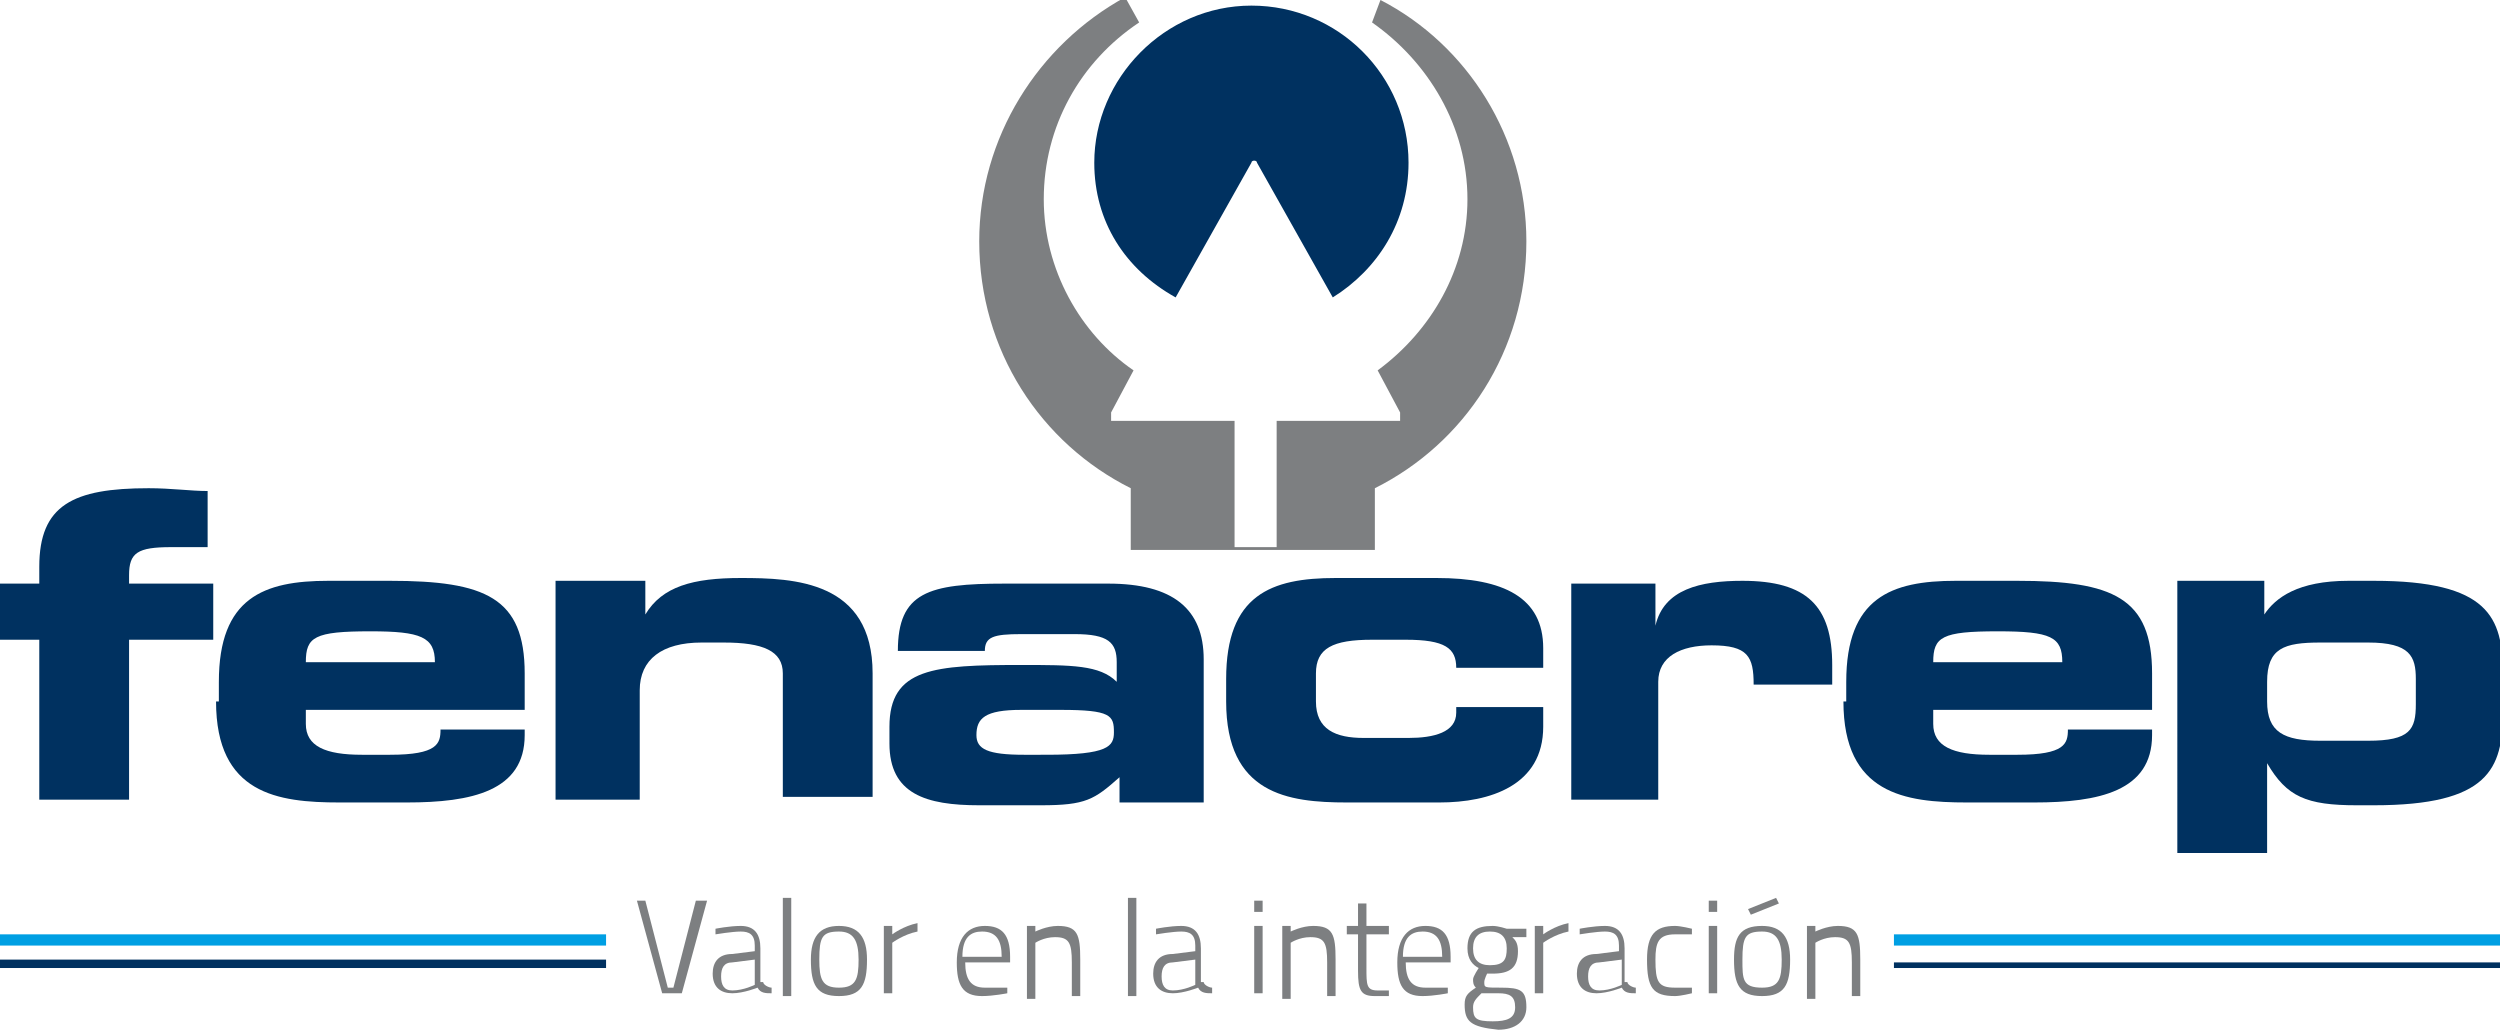
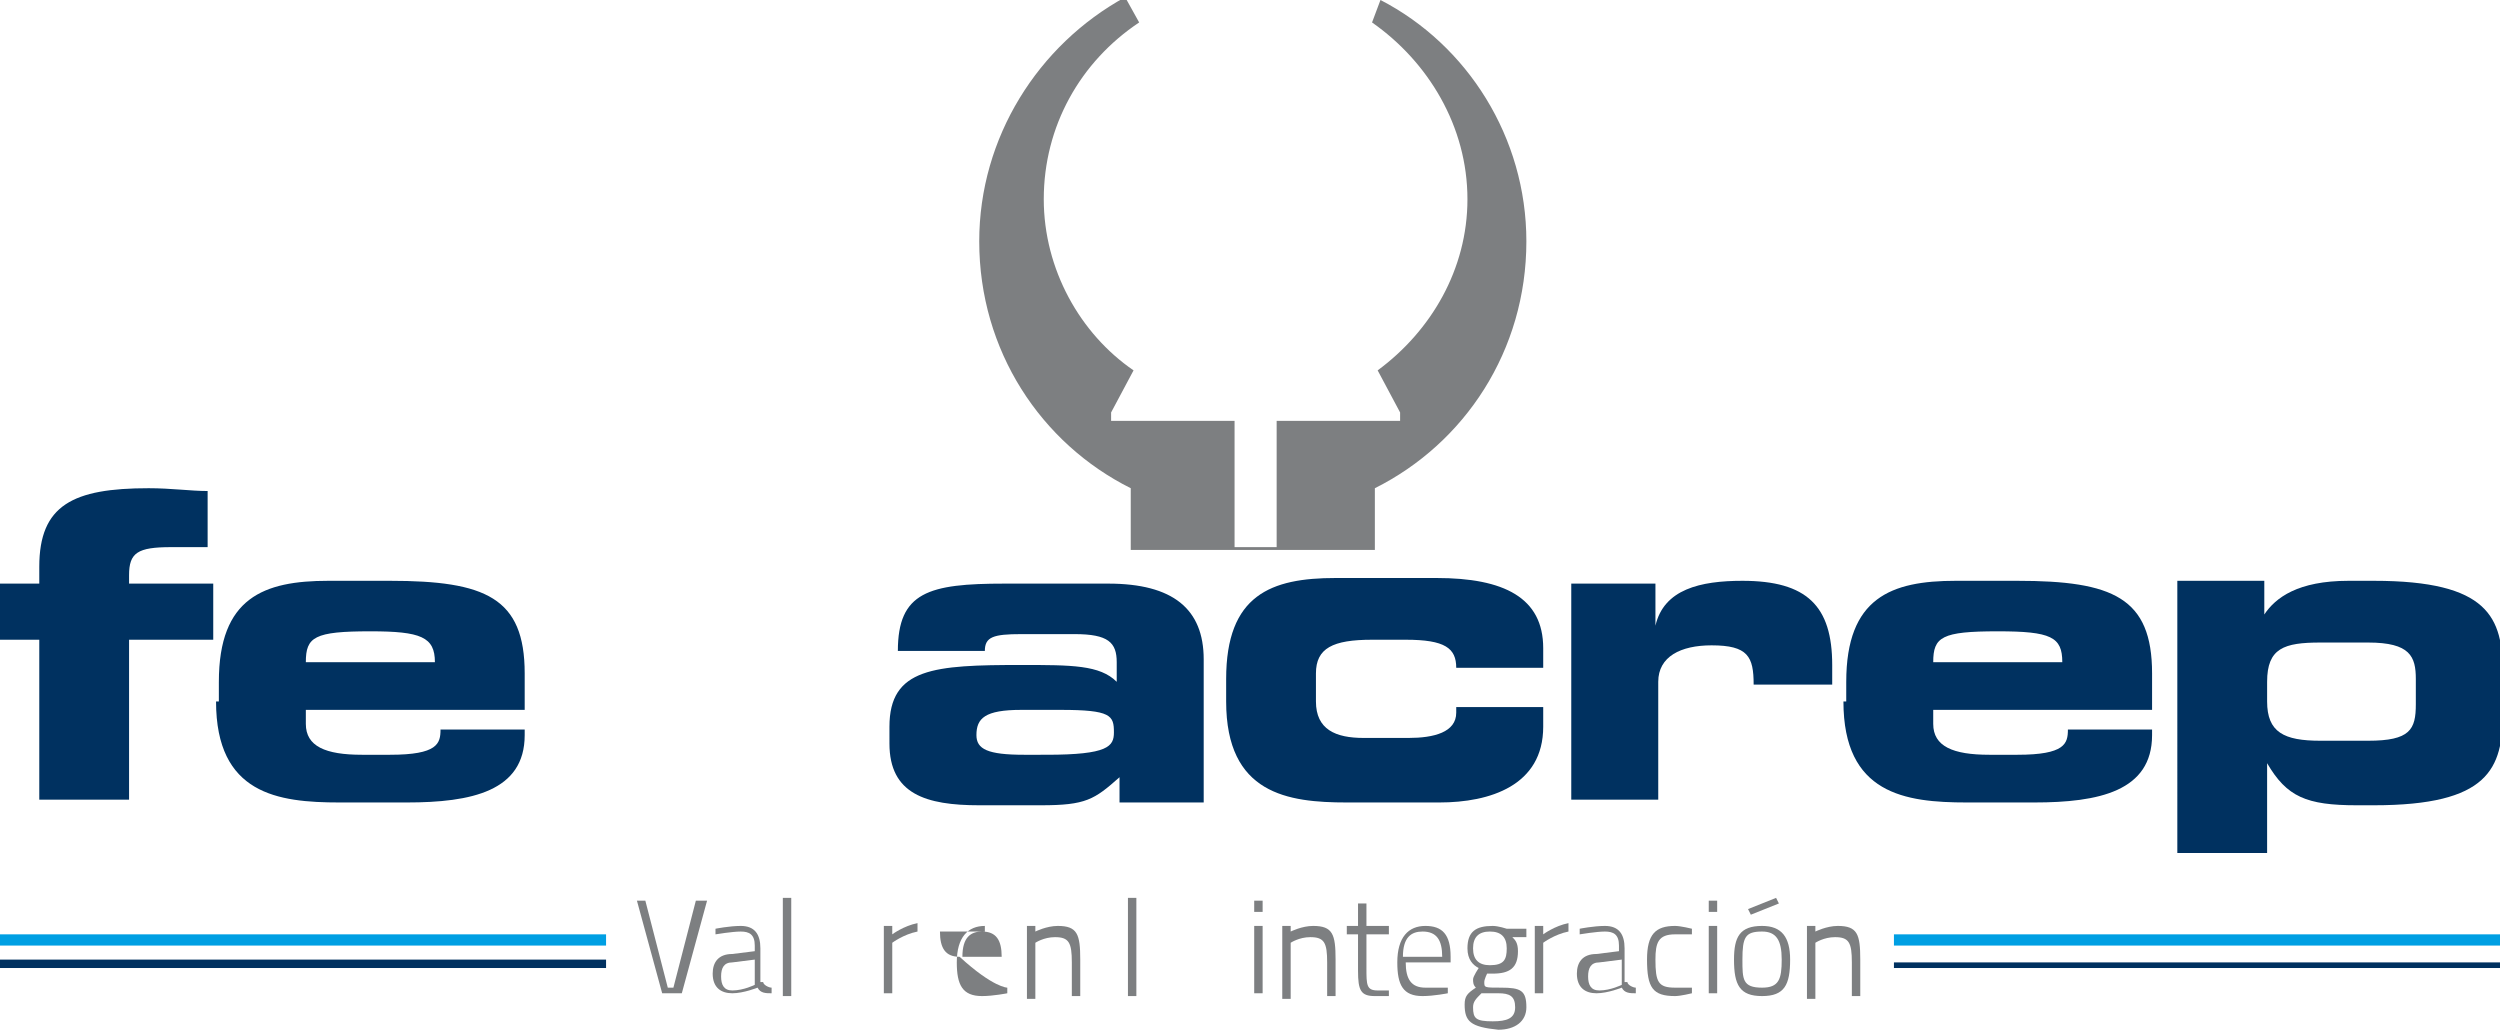
<svg xmlns="http://www.w3.org/2000/svg" version="1.0" id="Capa_1" x="0px" y="0px" viewBox="0 0 89.1 36.9" style="enable-background:new 0 0 89.1 36.9;" xml:space="preserve">
  <style type="text/css">
	.st0{fill-rule:evenodd;clip-rule:evenodd;fill:#003160;}
	.st1{fill-rule:evenodd;clip-rule:evenodd;fill:#7D7F81;}
	.st2{fill:#7D7F81;}
	.st3{fill-rule:evenodd;clip-rule:evenodd;fill:#009FE3;}
</style>
  <g>
    <g>
      <g>
        <g>
-           <path class="st0" d="M39,5.8c0-3,2.5-5.6,5.6-5.6c3.1,0,5.6,2.5,5.6,5.6c0,2.1-1.1,3.8-2.7,4.8l-2.7-4.8c0-0.1-0.2-0.1-0.2,0      l-2.7,4.8C40.1,9.6,39,7.9,39,5.8L39,5.8z" />
-         </g>
+           </g>
      </g>
      <g>
        <g>
          <path class="st1" d="M49.2,0c3.1,1.6,5.2,4.9,5.2,8.6c0,3.9-2.2,7.2-5.4,8.8v2.2h-3.6h-1.5h-3.6v-2.2c-3.2-1.6-5.4-4.9-5.4-8.8      c0-3.7,2.1-7,5.2-8.7l0.5,0.9c-2.1,1.4-3.4,3.7-3.4,6.3c0,2.5,1.3,4.8,3.2,6.1l-0.8,1.5c0,0.1,0,0.3,0,0.3h4.4v4.5h1.5v-4.5h4.4      c0-0.1,0-0.3,0-0.3l-0.8-1.5c1.9-1.4,3.2-3.6,3.2-6.1c0-2.6-1.4-4.9-3.4-6.3L49.2,0z" />
        </g>
      </g>
    </g>
    <g>
      <g>
        <g>
          <path class="st0" d="M1.4,28.5h3.2v-5.7h3v-2h-3v-0.3c0-0.8,0.3-1,1.5-1c0.4,0,0.9,0,1.3,0v-2c-0.6,0-1.3-0.1-2.1-0.1      c-2.7,0-3.9,0.6-3.9,2.8v0.6H0v2h1.4V28.5z" />
        </g>
      </g>
      <g>
        <g>
          <path class="st0" d="M7.7,25c0,3.3,2.2,3.6,4.4,3.6h2.4c2.3,0,4.2-0.4,4.2-2.4V26h-3c0,0.5-0.1,0.9-1.8,0.9h-1      c-1.3,0-2-0.3-2-1.1v-0.5h7.8V24c0-2.7-1.4-3.3-4.8-3.3h-2.2c-2.3,0-3.9,0.6-3.9,3.6V25z M10.9,23.6c0-0.9,0.3-1.1,2.3-1.1      c1.8,0,2.3,0.2,2.3,1.1H10.9z" />
        </g>
      </g>
      <g>
        <g>
-           <path class="st0" d="M19.6,28.5h3.2v-3.9c0-1.1,0.8-1.7,2.2-1.7h0.8c1.4,0,2.1,0.3,2.1,1.1v4.4h3.2v-4.4c0-3.3-2.8-3.4-4.7-3.4      c-1.7,0-2.8,0.3-3.4,1.3h0v-1.2h-3.2V28.5z" />
-         </g>
+           </g>
      </g>
      <g>
        <g>
          <path class="st0" d="M31.7,26.5c0,1.8,1.3,2.2,3.2,2.2h2.2c1.6,0,1.9-0.2,2.8-1v0.9h3v-5.1c0-1.8-1.1-2.7-3.4-2.7h-3.7      c-2.7,0-3.8,0.3-3.8,2.4h3.1c0-0.5,0.3-0.6,1.3-0.6h1.9c1.2,0,1.5,0.3,1.5,1v0.7c-0.6-0.6-1.6-0.6-3.4-0.6      c-3.1,0-4.7,0.1-4.7,2.2V26.5z M36.5,26.9c-1.3,0-1.7-0.2-1.7-0.7c0-0.6,0.3-0.9,1.6-0.9h1.4c1.8,0,1.9,0.2,1.9,0.8      c0,0.5-0.2,0.8-2.4,0.8H36.5z" />
        </g>
      </g>
      <g>
        <g>
          <path class="st0" d="M43.7,25c0,3.3,2.2,3.6,4.3,3.6h3.3c1.8,0,3.7-0.6,3.7-2.7v-0.7h-3.1v0.2c0,0.7-0.8,0.9-1.7,0.9h-1.6      c-1,0-1.7-0.3-1.7-1.3v-1c0-0.9,0.6-1.2,2-1.2h1.2c1.4,0,1.8,0.3,1.8,1H55v-0.7c0-1.8-1.4-2.5-3.8-2.5h-3.6      c-2.3,0-3.9,0.6-3.9,3.6V25z" />
        </g>
      </g>
      <g>
        <g>
          <path class="st0" d="M55.9,28.5h3.2v-4.2c0-0.9,0.8-1.3,1.9-1.3c1.3,0,1.5,0.4,1.5,1.4h2.8c0-0.3,0-0.5,0-0.7c0-2.1-0.9-3-3.2-3      c-1.5,0-2.8,0.3-3.1,1.6l0,0v-1.5h-3V28.5z" />
        </g>
      </g>
      <g>
        <g>
          <path class="st0" d="M65.7,25c0,3.3,2.2,3.6,4.4,3.6h2.4c2.3,0,4.2-0.4,4.2-2.4V26h-3c0,0.5-0.1,0.9-1.8,0.9h-1      c-1.3,0-2-0.3-2-1.1v-0.5h7.8V24c0-2.7-1.4-3.3-4.8-3.3h-2.2c-2.3,0-3.9,0.6-3.9,3.6V25z M68.9,23.6c0-0.9,0.3-1.1,2.3-1.1      c1.9,0,2.3,0.2,2.3,1.1H68.9z" />
        </g>
      </g>
      <g>
        <g>
          <path class="st0" d="M77.6,30.4h3.2v-3.2l0,0c0.7,1.2,1.4,1.5,3.2,1.5h0.6c4.1,0,4.6-1.3,4.6-3.3V24c0-2-0.5-3.3-4.6-3.3h-0.9      c-1.8,0-2.6,0.6-3,1.2h0v-1.2h-3.1V30.4z M80.8,24.3c0-1.2,0.6-1.4,1.9-1.4h1.7c1.5,0,1.7,0.5,1.7,1.3v0.9      c0,0.9-0.2,1.3-1.7,1.3h-1.7c-1.3,0-1.9-0.3-1.9-1.4V24.3z" />
        </g>
      </g>
    </g>
  </g>
  <g>
    <path class="st2" d="M25.2,32.1l-0.9,3.3h-0.7l-0.9-3.3H23l0.8,3.1H24l0.8-3.1H25.2z" />
    <path class="st2" d="M27.2,35c0,0.1,0.2,0.2,0.3,0.2l0,0.2c-0.2,0-0.4,0-0.5-0.2c0,0-0.5,0.2-0.9,0.2c-0.4,0-0.7-0.2-0.7-0.7   c0-0.4,0.2-0.7,0.7-0.7l0.8-0.1v-0.2c0-0.4-0.2-0.5-0.5-0.5c-0.3,0-0.9,0.1-0.9,0.1l0-0.2c0,0,0.5-0.1,0.9-0.1   c0.5,0,0.7,0.3,0.7,0.8V35z M26.1,34.3c-0.3,0-0.4,0.2-0.4,0.5c0,0.3,0.1,0.5,0.4,0.5c0.4,0,0.8-0.2,0.8-0.2v-0.9L26.1,34.3z" />
    <path class="st2" d="M27.9,32h0.3v3.5h-0.3V32z" />
-     <path class="st2" d="M30.9,34.2c0,0.9-0.2,1.3-1,1.3c-0.8,0-1-0.4-1-1.3c0-0.8,0.3-1.2,1-1.2C30.6,33,30.9,33.4,30.9,34.2z    M30.6,34.2c0-0.7-0.2-1-0.7-1c-0.6,0-0.7,0.2-0.7,1c0,0.7,0.1,1,0.7,1C30.5,35.2,30.6,34.9,30.6,34.2z" />
    <path class="st2" d="M31.5,33h0.3v0.3c0,0,0.4-0.3,0.9-0.4v0.3c-0.5,0.1-0.9,0.4-0.9,0.4v1.8h-0.3V33z" />
-     <path class="st2" d="M35.9,35.2l0,0.2c0,0-0.5,0.1-0.9,0.1c-0.7,0-0.9-0.4-0.9-1.2c0-0.9,0.4-1.3,1-1.3c0.6,0,0.9,0.3,0.9,1.1   l0,0.2h-1.6c0,0.6,0.2,0.9,0.7,0.9C35.4,35.2,35.9,35.2,35.9,35.2z M35.7,34.1c0-0.6-0.2-0.9-0.7-0.9c-0.4,0-0.7,0.2-0.7,0.9H35.7z   " />
+     <path class="st2" d="M35.9,35.2l0,0.2c0,0-0.5,0.1-0.9,0.1c-0.7,0-0.9-0.4-0.9-1.2c0-0.9,0.4-1.3,1-1.3l0,0.2h-1.6c0,0.6,0.2,0.9,0.7,0.9C35.4,35.2,35.9,35.2,35.9,35.2z M35.7,34.1c0-0.6-0.2-0.9-0.7-0.9c-0.4,0-0.7,0.2-0.7,0.9H35.7z   " />
    <path class="st2" d="M36.6,35.4V33h0.3v0.2c0,0,0.4-0.2,0.8-0.2c0.7,0,0.8,0.3,0.8,1.2v1.3h-0.3v-1.2c0-0.7-0.1-0.9-0.6-0.9   c-0.4,0-0.7,0.2-0.7,0.2v2H36.6z" />
    <path class="st2" d="M40.2,32h0.3v3.5h-0.3V32z" />
-     <path class="st2" d="M42.9,35c0,0.1,0.2,0.2,0.3,0.2l0,0.2c-0.2,0-0.4,0-0.5-0.2c0,0-0.5,0.2-0.9,0.2c-0.4,0-0.7-0.2-0.7-0.7   c0-0.4,0.2-0.7,0.7-0.7l0.8-0.1v-0.2c0-0.4-0.2-0.5-0.5-0.5c-0.3,0-0.9,0.1-0.9,0.1l0-0.2c0,0,0.5-0.1,0.9-0.1   c0.5,0,0.7,0.3,0.7,0.8V35z M41.8,34.3c-0.3,0-0.4,0.2-0.4,0.5c0,0.3,0.1,0.5,0.4,0.5c0.4,0,0.8-0.2,0.8-0.2v-0.9L41.8,34.3z" />
    <path class="st2" d="M44.7,32.1H45v0.4h-0.3V32.1z M44.7,33H45v2.4h-0.3V33z" />
    <path class="st2" d="M45.7,35.4V33H46v0.2c0,0,0.4-0.2,0.8-0.2c0.7,0,0.8,0.3,0.8,1.2v1.3h-0.3v-1.2c0-0.7-0.1-0.9-0.6-0.9   c-0.4,0-0.7,0.2-0.7,0.2v2H45.7z" />
    <path class="st2" d="M48.7,33.3v1.2c0,0.6,0,0.8,0.4,0.8c0.1,0,0.4,0,0.4,0l0,0.2c0,0-0.3,0-0.5,0c-0.5,0-0.6-0.2-0.6-0.9v-1.3H48   V33h0.4v-0.8h0.3V33h0.8v0.3H48.7z" />
    <path class="st2" d="M51.6,35.2l0,0.2c0,0-0.5,0.1-0.9,0.1c-0.7,0-0.9-0.4-0.9-1.2c0-0.9,0.4-1.3,1-1.3c0.6,0,0.9,0.3,0.9,1.1   l0,0.2h-1.6c0,0.6,0.2,0.9,0.7,0.9C51.1,35.2,51.6,35.2,51.6,35.2z M51.4,34.1c0-0.6-0.2-0.9-0.7-0.9c-0.4,0-0.7,0.2-0.7,0.9H51.4z   " />
    <path class="st2" d="M52.2,35.8c0-0.3,0.1-0.4,0.4-0.6c-0.1-0.1-0.1-0.2-0.1-0.3c0-0.1,0.2-0.4,0.2-0.4c-0.2-0.1-0.4-0.3-0.4-0.7   c0-0.6,0.3-0.8,0.9-0.8c0.2,0,0.5,0.1,0.5,0.1l0.7,0v0.3l-0.5,0c0.1,0.1,0.2,0.2,0.2,0.5c0,0.6-0.3,0.8-0.9,0.8c0,0-0.2,0-0.2,0   c0,0-0.1,0.2-0.1,0.3c0,0.2,0,0.2,0.6,0.2c0.7,0,0.9,0.1,0.9,0.7c0,0.5-0.4,0.8-1,0.8C52.4,36.6,52.2,36.4,52.2,35.8z M52.8,35.4   c-0.2,0.2-0.3,0.3-0.3,0.5c0,0.4,0.1,0.5,0.7,0.5c0.5,0,0.8-0.1,0.8-0.5c0-0.4-0.2-0.5-0.6-0.5C53.2,35.4,52.8,35.4,52.8,35.4z    M53.7,33.8c0-0.4-0.2-0.6-0.6-0.6c-0.4,0-0.6,0.2-0.6,0.6c0,0.4,0.2,0.6,0.6,0.6C53.6,34.4,53.7,34.2,53.7,33.8z" />
    <path class="st2" d="M54.8,33H55v0.3c0,0,0.4-0.3,0.9-0.4v0.3c-0.5,0.1-0.9,0.4-0.9,0.4v1.8h-0.3V33z" />
    <path class="st2" d="M58,35c0,0.1,0.2,0.2,0.3,0.2l0,0.2c-0.2,0-0.4,0-0.5-0.2c0,0-0.5,0.2-0.9,0.2c-0.4,0-0.7-0.2-0.7-0.7   c0-0.4,0.2-0.7,0.7-0.7l0.8-0.1v-0.2c0-0.4-0.2-0.5-0.5-0.5c-0.3,0-0.9,0.1-0.9,0.1l0-0.2c0,0,0.5-0.1,0.9-0.1   c0.5,0,0.7,0.3,0.7,0.8V35z M57,34.3c-0.3,0-0.4,0.2-0.4,0.5c0,0.3,0.1,0.5,0.4,0.5c0.4,0,0.8-0.2,0.8-0.2v-0.9L57,34.3z" />
    <path class="st2" d="M60.3,33.1l0,0.2c0,0-0.4,0-0.6,0c-0.6,0-0.7,0.3-0.7,0.9c0,0.8,0.1,1,0.7,1c0.2,0,0.6,0,0.6,0l0,0.2   c0,0-0.4,0.1-0.6,0.1c-0.8,0-1-0.3-1-1.3c0-0.9,0.3-1.2,1-1.2C59.9,33,60.3,33.1,60.3,33.1z" />
    <path class="st2" d="M60.9,32.1h0.3v0.4h-0.3V32.1z M60.9,33h0.3v2.4h-0.3V33z" />
    <path class="st2" d="M62.8,33c0.7,0,1,0.4,1,1.2c0,0.9-0.2,1.3-1,1.3c-0.8,0-1-0.4-1-1.3C61.8,33.4,62,33,62.8,33z M62.8,35.2   c0.6,0,0.7-0.3,0.7-1c0-0.7-0.2-1-0.7-1c-0.6,0-0.7,0.2-0.7,1C62.1,34.9,62.1,35.2,62.8,35.2z M62.3,32.4l0.1,0.2l1-0.4l-0.1-0.2   L62.3,32.4z" />
    <path class="st2" d="M64.4,35.4V33h0.3v0.2c0,0,0.4-0.2,0.8-0.2c0.7,0,0.8,0.3,0.8,1.2v1.3H66v-1.2c0-0.7-0.1-0.9-0.6-0.9   c-0.4,0-0.7,0.2-0.7,0.2v2H64.4z" />
  </g>
  <rect x="67.5" y="33.3" class="st3" width="21.7" height="0.4" />
  <rect x="67.5" y="34.3" class="st0" width="21.7" height="0.2" />
  <rect x="0" y="33.3" class="st3" width="21.6" height="0.4" />
  <rect x="0" y="34.2" class="st0" width="21.6" height="0.3" />
</svg>